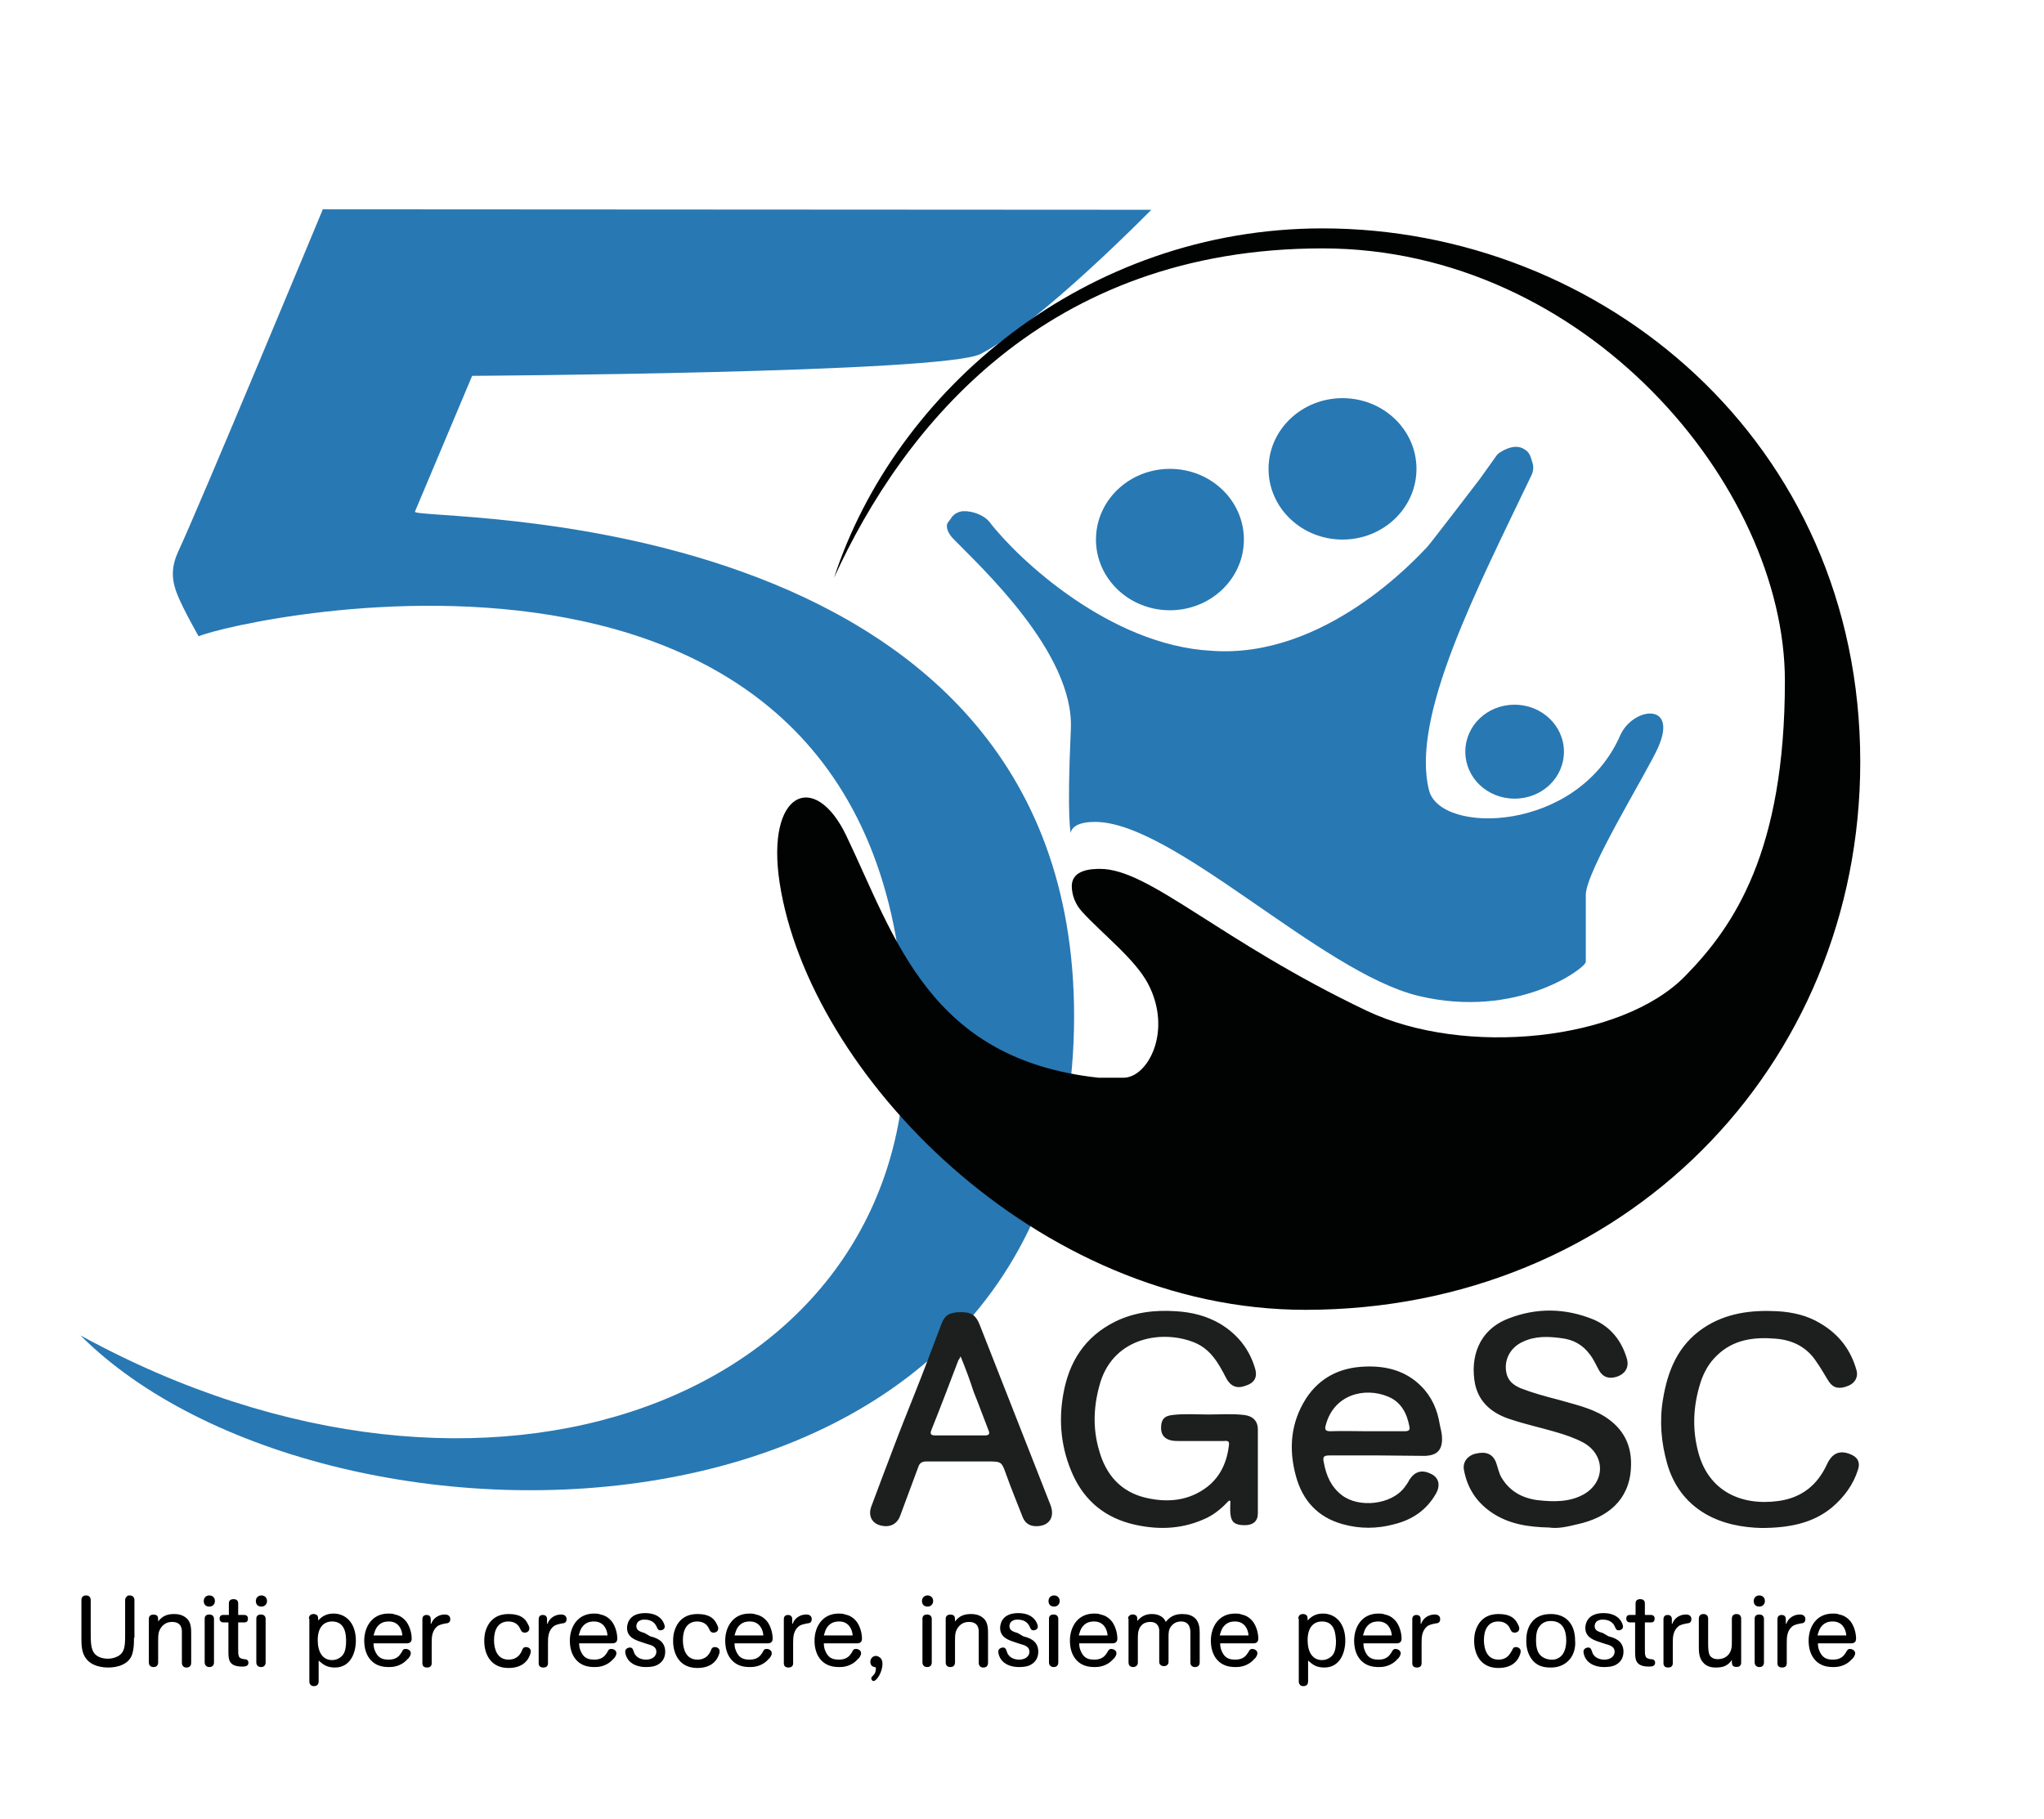
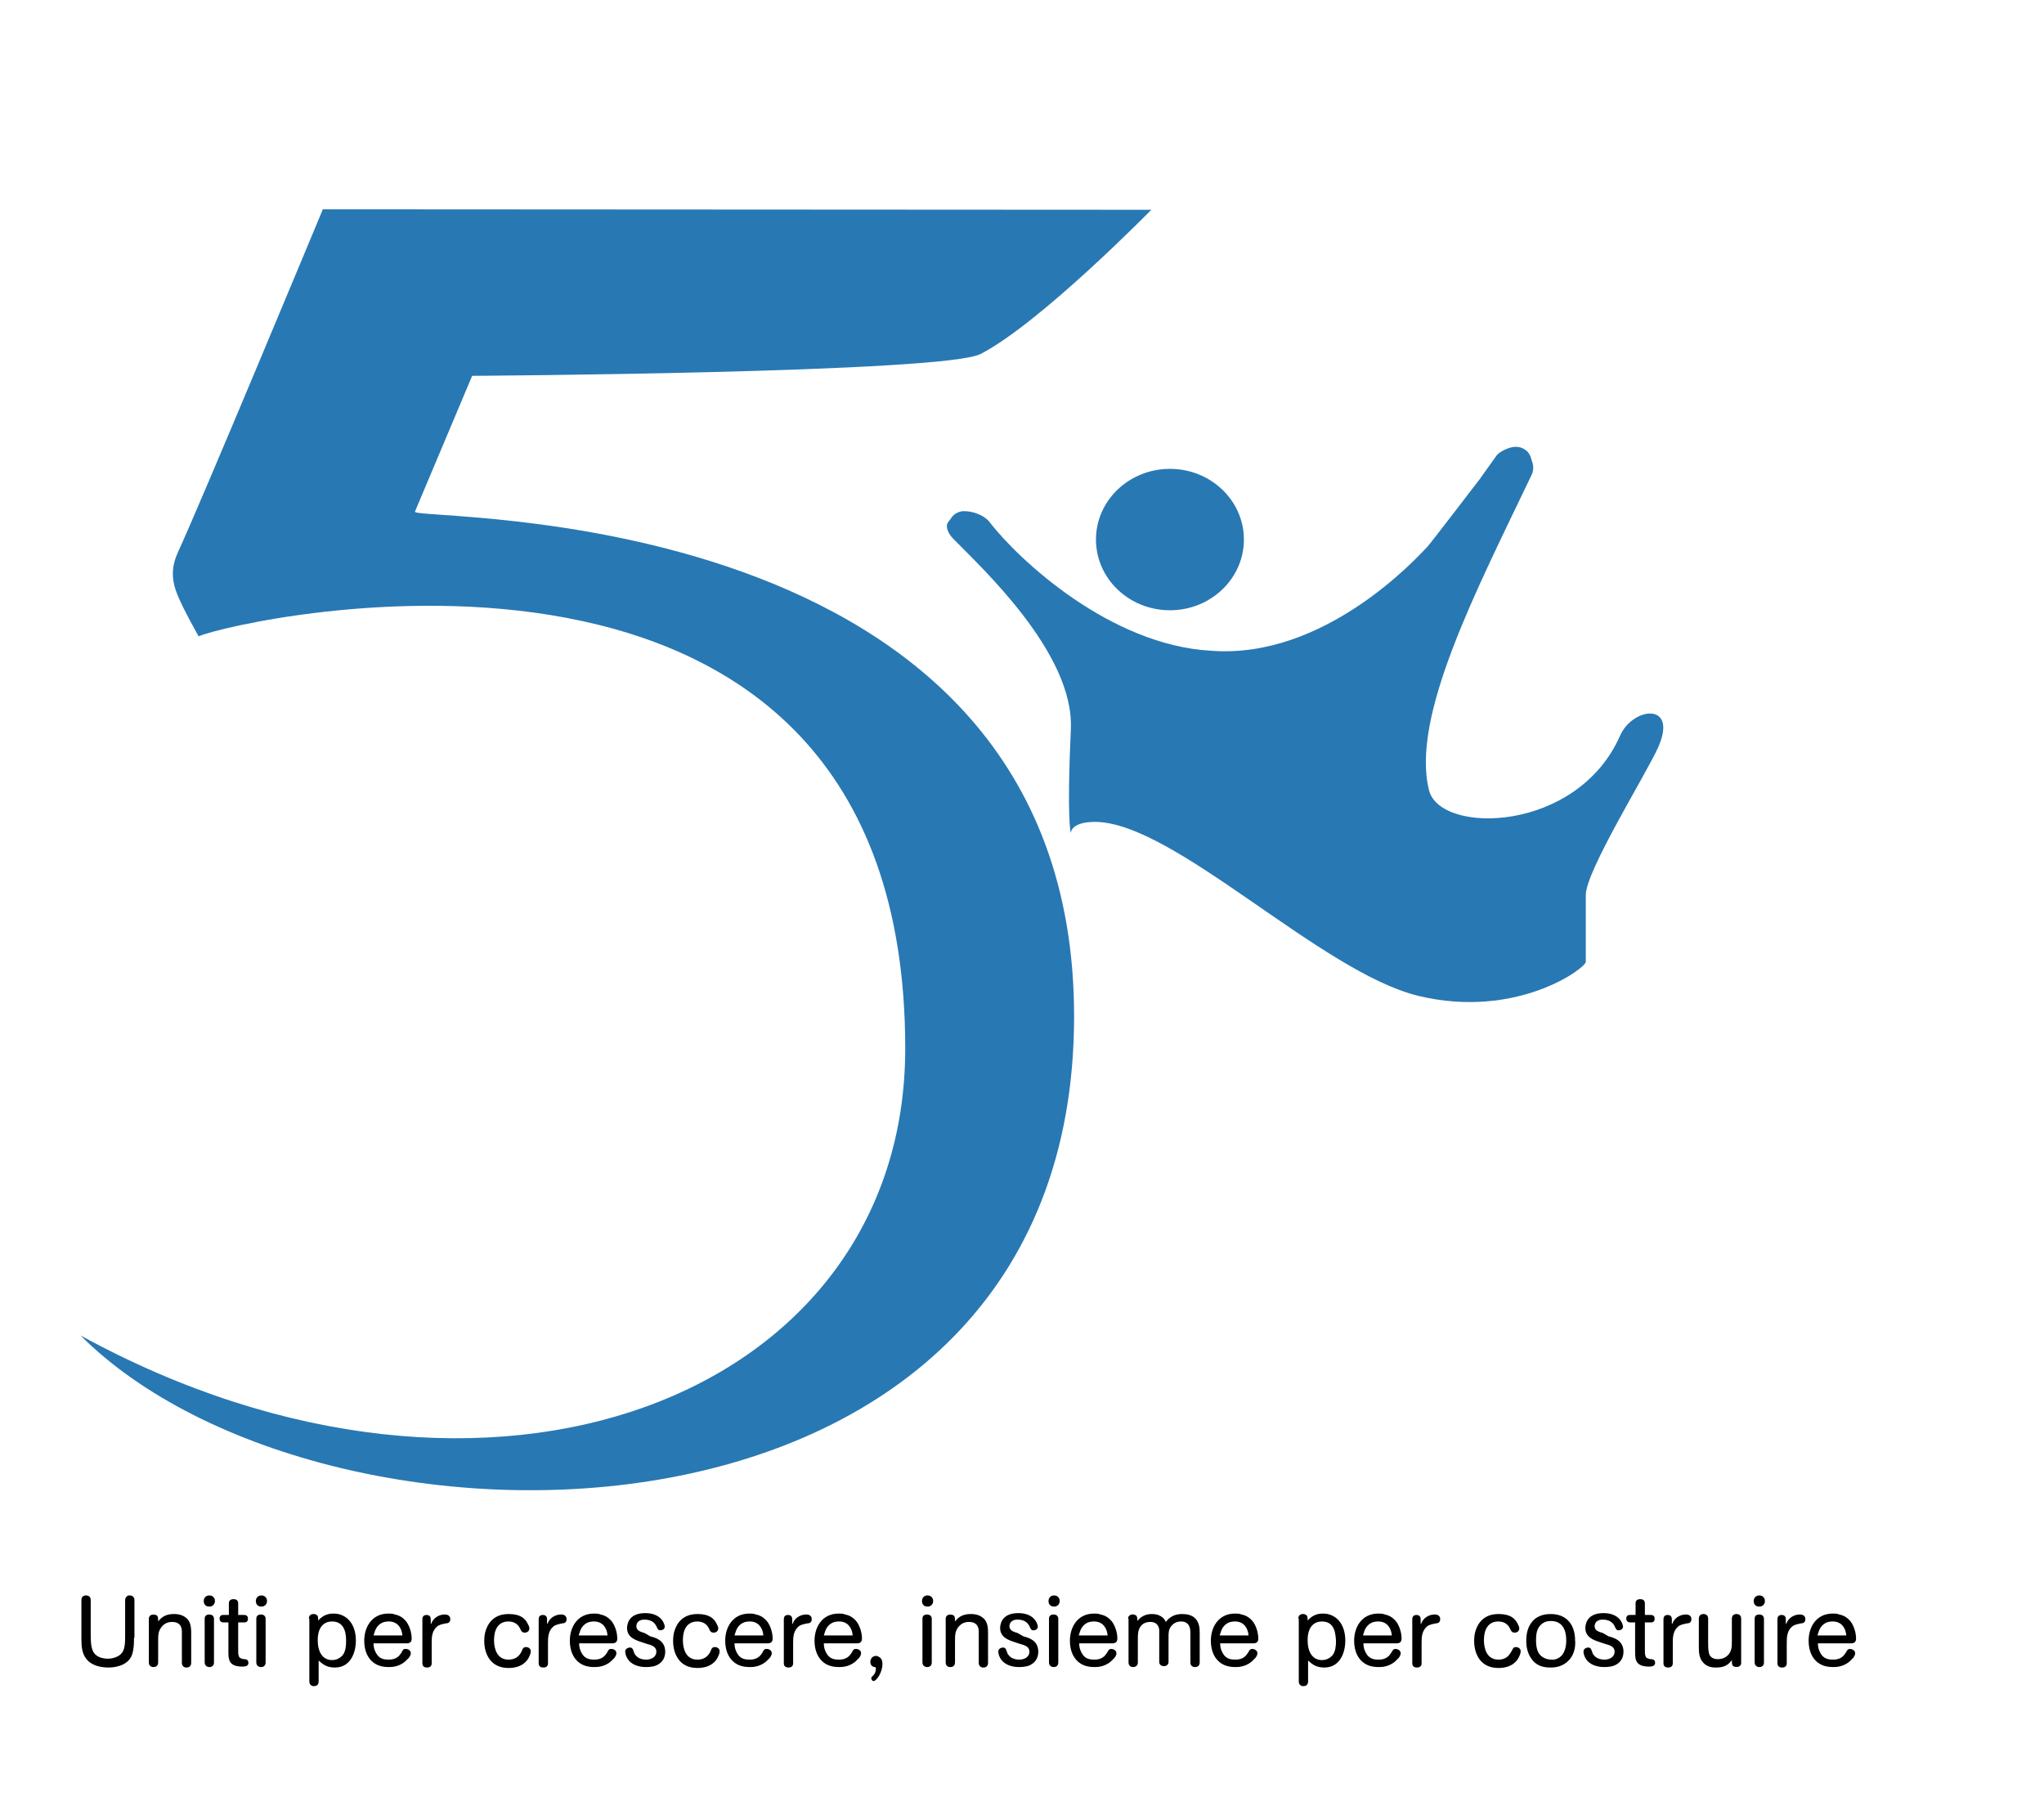
<svg xmlns="http://www.w3.org/2000/svg" xml:space="preserve" id="Livello_1" x="0" y="0" style="enable-background:new 0 0 439.4 391" version="1.1" viewBox="0 0 439.4 391">
  <style>.st4{fill:#2878b3}.st6{fill:#1c1f1d}</style>
  <path d="M28.8 352.1c0 1.3 0 2.3-.4 3.6-.7 2.1-3.1 2.8-5.1 2.8-2.5 0-4-.9-4.7-1.8-1-1.2-1.1-2.8-1.1-4.4V344c0-.3.1-1 1-1s1 .7 1 1v6.4c0 2.5 0 3.7.6 4.8.2.3.9 1.4 3.1 1.4.6 0 1.3-.1 2.1-.5 1.5-.8 1.6-2.2 1.6-4.5V344c0-.3.1-.6.5-.9.1-.1.3-.1.5-.1.6 0 1 .4 1 1v8.1zM32 348c0-.3.1-.6.5-.8.3-.1.7-.1 1 0 .5.2.5.6.5 1.4.9-1.2 2-1.6 3.4-1.6 1.2 0 2.2.3 3 1.2.7.9.7 2.1.7 3.2v6.1c0 .3-.1 1-1 1-.2 0-.3 0-.5-.1-.4-.2-.5-.6-.5-.9V350.8c0-.6-.1-2.1-2.1-2.1-1.9 0-2.7 1.5-2.9 2.4-.1.6-.1 1.1-.1 1.7v4.6c0 .3-.1 1-1 1-.2 0-.3 0-.5-.1-.4-.2-.5-.5-.5-.9V348zM45 343c.6 0 1.2.4 1.2 1.2 0 .7-.5 1.2-1.2 1.2-.8 0-1.2-.5-1.2-1.2s.5-1.2 1.2-1.2zm1 14.4c0 .2 0 .3-.1.5s-.3.5-.9.5c-.6 0-1-.4-1-1V348c0-.3.1-.9 1-.9s1 .7 1 .9v9.4zM49.1 348.8H48c-.2 0-.8-.1-.8-.8 0-.8.6-.8.8-.8h1.2v-2.5c0-.3.1-.9 1-.9s1 .6 1 .9v2.5h1.3c.3 0 .8.1.8.8 0 .8-.6.8-.8.8h-1.3v5.4c0 1.3 0 1.4.1 1.7.1.6.6.7 1.1.8.5 0 1 .1 1 .8 0 .7-.7.8-1.3.8-3 0-3-1.6-3-3.3v-6.2zM56.2 343c.6 0 1.2.4 1.2 1.2 0 .7-.5 1.2-1.2 1.2-.8 0-1.2-.5-1.2-1.2s.5-1.2 1.2-1.2zm.9 14.4c0 .2 0 .3-.1.5s-.3.5-.9.5c-.6 0-1-.4-1-1V348c0-.3.1-.9 1-.9s1 .7 1 .9v9.4zM66.4 348c0-.3.1-1 1-1 .1 0 .3 0 .5.1.5.2.5.6.5 1.3.9-1 1.9-1.5 3.3-1.5 2.7 0 4.8 2.1 4.8 5.8 0 2.7-1.2 5.8-4.5 5.8-1.8 0-2.6-.7-3.5-1.5v4.5c0 .3-.1 1-1 1-.2 0-.3 0-.5-.1-.4-.2-.5-.6-.5-.9V348zm5 .6c-2 0-3.1 1.5-3.1 4s1 4.3 3.1 4.3c1.1 0 1.9-.6 2.3-1.1.6-.8.7-2 .7-3 0-1.2-.1-4.2-3-4.2zM80.3 353.3c0 1 .3 1.8.8 2.5.7.9 1.6 1 2.5 1 1.7 0 2.3-.9 2.7-1.5.3-.6.4-.8.9-.8s1.1.3 1.1.9v.2c-.1.4-.4.9-.7 1.1-1.5 1.7-3.4 1.7-4 1.7-1.4 0-2.8-.3-3.9-1.5-1-1.1-1.4-2.6-1.4-4.2 0-2.7 1.5-5.8 5.2-5.8.5 0 .9 0 1.4.2 1 .2 1.8.7 2.5 1.6.7 1 1.1 2.4 1.1 3.6 0 .9-.7 1-1 1h-7.2zm6.2-1.7c-.1-1.4-.9-3-2.9-3-.4 0-1.3 0-2.1.7-.9.8-1 1.8-1.2 2.3h6.2zM92.7 349.1c.4-1.2 1.6-2 2.9-2 .2 0 1.2 0 1.2 1 0 .8-.6.9-.9.9-.5.1-1.1.2-1.7.5-1.4 1-1.4 2.5-1.4 3.8v4.3c0 .3-.1.9-1 .9s-1-.6-1-.9v-9.5c0-.3.1-.9.9-.9s.9.6.9.9v1zM112.2 354.9c.1-.4.3-.8.9-.8.3 0 1 .2 1 .9 0 .3-.1.7-.4 1.3-.3.6-1.3 2.3-4.4 2.3-3.9 0-5.2-3.1-5.2-5.8 0-.9.1-1.7.4-2.5 1.2-3.3 4.1-3.3 4.9-3.3 2.5 0 3.5 1 4 2 .4.7.4 1 .4 1.1 0 .6-.5.9-1 .9-.6 0-.8-.4-1-.9-.2-.4-.8-1.5-2.5-1.5-2.3 0-3.1 1.9-3.1 4 0 1.8.6 4.2 3.1 4.2 2 0 2.6-1.3 2.9-1.9zM117.7 349.1c.4-1.2 1.6-2 2.9-2 .2 0 1.2 0 1.2 1 0 .8-.6.9-.9.9-.5.1-1.1.2-1.7.5-1.4 1-1.4 2.5-1.4 3.8v4.3c0 .3-.1.9-1 .9s-1-.6-1-.9v-9.5c0-.3.1-.9.9-.9s.9.6.9.9v1zM124.5 353.3c0 1 .3 1.8.8 2.5.7.9 1.6 1 2.5 1 1.7 0 2.3-.9 2.7-1.5.3-.6.4-.8.9-.8s1.1.3 1.1.9v.2c-.1.4-.4.9-.7 1.1-1.5 1.7-3.4 1.7-4 1.7-1.4 0-2.8-.3-3.9-1.5-1-1.1-1.4-2.6-1.4-4.2 0-2.7 1.5-5.8 5.2-5.8.5 0 .9 0 1.4.2 1 .2 1.8.7 2.5 1.6.7 1 1.1 2.4 1.1 3.6 0 .9-.7 1-1 1h-7.2zm6.1-1.7c-.1-1.4-.9-3-2.9-3-.4 0-1.3 0-2.1.7-.9.8-1 1.8-1.2 2.3h6.2zM139.8 351.8c1.2.3 3.2.9 3.2 3.3 0 1.4-.7 2.2-1.3 2.6-.8.6-1.9.7-2.9.7-.6 0-2.1-.1-3.2-1-1-.8-1.2-2-1.2-2.3 0-.7.7-.9 1-.9.5 0 .6.3.7.5.3.8.3.9.5 1.1.5.7 1.4 1 2.3 1 1.3 0 2.2-.7 2.2-1.7 0-1.1-1-1.4-2.1-1.7l-1.2-.4c-1.2-.4-3-1-3-3 0-.6.2-3.2 3.9-3.2 3.6 0 4.2 2.5 4.2 2.9 0 .6-.6.8-.9.8-.5 0-.6-.2-.9-.9-.2-.4-.8-1.4-2.5-1.4-.3 0-.8 0-1.2.3-.4.2-.6.7-.6 1.1 0 1 .9 1.2 1.8 1.5l1.2.7zM152.8 354.9c.1-.4.3-.8.9-.8.3 0 1 .2 1 .9 0 .3-.1.7-.4 1.3-.3.6-1.3 2.3-4.4 2.3-3.9 0-5.2-3.1-5.2-5.8 0-.9.1-1.7.4-2.5 1.2-3.3 4.1-3.3 4.9-3.3 2.5 0 3.5 1 4 2 .4.7.4 1 .4 1.1 0 .6-.5.9-1 .9-.6 0-.8-.4-1-.9-.2-.4-.8-1.5-2.5-1.5-2.3 0-3.1 1.9-3.1 4 0 1.8.6 4.2 3.1 4.2 2 0 2.6-1.3 2.9-1.9zM157.9 353.3c0 1 .3 1.8.8 2.5.7.9 1.6 1 2.5 1 1.7 0 2.3-.9 2.7-1.5.3-.6.4-.8.9-.8s1.1.3 1.1.9v.2c-.1.4-.4.9-.7 1.1-1.5 1.7-3.4 1.7-4 1.7-1.4 0-2.8-.3-3.9-1.5-1-1.1-1.4-2.6-1.4-4.2 0-2.7 1.5-5.8 5.2-5.8.5 0 .9 0 1.4.2 1 .2 1.8.7 2.5 1.6.7 1 1.1 2.4 1.1 3.6 0 .9-.7 1-1 1h-7.2zm6.2-1.7c-.1-1.4-.9-3-2.9-3-.4 0-1.3 0-2.1.7-.9.8-1 1.8-1.2 2.3h6.2zM170.4 349.1c.4-1.2 1.6-2 2.9-2 .2 0 1.2 0 1.2 1 0 .8-.6.9-.9.9-.5.1-1.1.2-1.7.5-1.4 1-1.4 2.5-1.4 3.8v4.3c0 .3-.1.9-1 .9s-1-.6-1-.9v-9.5c0-.3.1-.9.9-.9s.9.6.9.9v1zM177.1 353.3c0 1 .3 1.8.8 2.5.7.9 1.6 1 2.5 1 1.7 0 2.3-.9 2.7-1.5.3-.6.4-.8.9-.8s1.1.3 1.1.9v.2c-.1.4-.4.9-.7 1.1-1.5 1.7-3.4 1.7-4 1.7-1.4 0-2.8-.3-3.9-1.5-1-1.1-1.4-2.6-1.4-4.2 0-2.7 1.5-5.8 5.2-5.8.5 0 .9 0 1.4.2 1 .2 1.8.7 2.5 1.6.7 1 1.1 2.4 1.1 3.6 0 .9-.7 1-1 1h-7.2zm6.2-1.7c-.1-1.4-.9-3-2.9-3-.4 0-1.3 0-2.1.7-.9.8-1 1.8-1.2 2.3h6.2zM187.5 358.2c-.3-.2-.4-.6-.4-.9 0-.7.5-1.3 1.2-1.3.2 0 .5.1.8.3.3.2.6.6.6 1.4 0 1.9-1.3 3.7-1.9 3.7-.3 0-.5-.3-.5-.6 0-.2.1-.3.5-.7.3-.3.5-.7.5-1.6-.2-.1-.5-.1-.8-.3zM199.4 343c.6 0 1.2.4 1.2 1.2 0 .7-.5 1.2-1.2 1.2-.8 0-1.2-.5-1.2-1.2s.5-1.2 1.2-1.2zm.9 14.4c0 .2 0 .3-.1.5s-.3.5-.9.5c-.6 0-1-.4-1-1V348c0-.3.1-.9 1-.9s1 .7 1 .9v9.4zM203.3 348c0-.3.1-.6.5-.8.3-.1.7-.1 1 0 .5.2.5.6.5 1.4.9-1.2 2-1.6 3.4-1.6 1.2 0 2.2.3 3 1.2.7.9.7 2.1.7 3.2v6.1c0 .3-.1 1-1 1-.2 0-.3 0-.5-.1-.4-.2-.5-.6-.5-.9V350.8c0-.6-.1-2.1-2.1-2.1-1.9 0-2.7 1.5-2.9 2.4-.1.6-.1 1.1-.1 1.7v4.6c0 .3-.1 1-1 1-.2 0-.3 0-.5-.1-.4-.2-.5-.5-.5-.9V348zM220 351.8c1.2.3 3.2.9 3.2 3.3 0 1.4-.7 2.2-1.3 2.6-.8.6-1.9.7-2.9.7-.6 0-2.1-.1-3.2-1-1-.8-1.2-2-1.2-2.3 0-.7.7-.9 1-.9.5 0 .6.3.7.5.3.8.3.9.5 1.1.5.7 1.4 1 2.3 1 1.3 0 2.2-.7 2.2-1.7 0-1.1-1-1.4-2.1-1.7l-1.2-.4c-1.2-.4-3-1-3-3 0-.6.2-3.2 3.9-3.2 3.6 0 4.2 2.5 4.2 2.9 0 .6-.6.8-.9.8-.5 0-.6-.2-.9-.9-.2-.4-.8-1.4-2.5-1.4-.3 0-.8 0-1.2.3-.4.2-.6.7-.6 1.1 0 1 .9 1.2 1.8 1.5l1.2.7zM226.6 343c.6 0 1.2.4 1.2 1.2 0 .7-.5 1.2-1.2 1.2-.8 0-1.2-.5-1.2-1.2s.5-1.2 1.2-1.2zm.9 14.4c0 .2 0 .3-.1.5s-.3.5-.9.5c-.6 0-1-.4-1-1V348c0-.3.1-.9 1-.9s1 .7 1 .9v9.4zM232 353.3c0 1 .3 1.8.8 2.5.7.9 1.6 1 2.5 1 1.7 0 2.3-.9 2.7-1.5.3-.6.5-.8.9-.8s1.1.3 1.1.9v.2c-.1.4-.4.9-.7 1.1-1.5 1.7-3.4 1.7-4 1.7-1.4 0-2.8-.3-3.9-1.5-1-1.1-1.4-2.6-1.4-4.2 0-2.7 1.5-5.8 5.2-5.8.5 0 .9 0 1.4.2 1 .2 1.8.7 2.5 1.6.7 1 1.1 2.4 1.1 3.6 0 .9-.7 1-1 1H232zm6.1-1.7c-.1-1.4-.9-3-2.9-3-.4 0-1.3 0-2.1.7-.9.8-1 1.8-1.2 2.3h6.2zM242.5 348c0-.3.1-.6.5-.8.2-.1.7-.2 1 0 .5.2.5.6.5 1.3.8-1 1.8-1.5 3.1-1.5.6 0 1.3.1 1.8.4.8.4 1.1 1 1.2 1.3.8-1 1.8-1.7 3.5-1.7 1.1 0 2.2.2 3 1.1.7.9.8 1.9.8 2.9v6.4c0 .3-.1 1-1 1-.2 0-.3 0-.5-.1-.4-.2-.5-.5-.5-.9V351c0-.7-.1-2.4-2-2.4-1.2 0-1.8.6-2.2 1.1-.5.7-.5 1.4-.5 2.3v5.3c0 .3-.1.6-.5.8-.2.1-.4.1-.5.1-.2 0-.3 0-.5-.1-.4-.2-.5-.5-.5-.8v-6.8c0-.4-.2-1.8-1.9-1.8-.9 0-1.7.3-2.2 1.1-.5.8-.5 1.6-.5 2.7v4.9c0 .1 0 .3-.1.5s-.4.5-.9.5c-.9 0-1-.7-1-1V348zM262.3 353.3c0 1 .3 1.8.8 2.5.7.9 1.6 1 2.5 1 1.7 0 2.3-.9 2.7-1.5.3-.6.5-.8.9-.8s1.1.3 1.1.9v.2c-.1.4-.4.9-.7 1.1-1.5 1.7-3.4 1.7-4 1.7-1.4 0-2.8-.3-3.9-1.5-1-1.1-1.4-2.6-1.4-4.2 0-2.7 1.5-5.8 5.2-5.8.5 0 .9 0 1.4.2 1 .2 1.8.7 2.5 1.6.7 1 1.1 2.4 1.1 3.6 0 .9-.7 1-1 1h-7.2zm6.1-1.7c-.1-1.4-.9-3-2.9-3-.4 0-1.3 0-2.1.7-.9.8-1 1.8-1.2 2.3h6.2zM279.1 348c0-.3.1-1 1-1 .1 0 .3 0 .5.1.5.2.5.6.5 1.3.9-1 1.9-1.5 3.3-1.5 2.7 0 4.8 2.1 4.8 5.8 0 2.7-1.2 5.8-4.5 5.8-1.8 0-2.6-.7-3.5-1.5v4.5c0 .3-.1 1-1 1-.2 0-.3 0-.5-.1-.4-.2-.5-.6-.5-.9V348zm5.1.6c-2 0-3.1 1.5-3.1 4s1 4.3 3.1 4.3c1.1 0 1.9-.6 2.3-1.1.6-.8.7-2 .7-3-.1-1.2-.1-4.2-3-4.2zM293.1 353.3c0 1 .3 1.8.8 2.5.7.9 1.6 1 2.5 1 1.7 0 2.3-.9 2.7-1.5.3-.6.5-.8.9-.8s1.1.3 1.1.9v.2c-.1.4-.4.9-.7 1.1-1.5 1.7-3.4 1.7-4 1.7-1.4 0-2.8-.3-3.9-1.5-1-1.1-1.4-2.6-1.4-4.2 0-2.7 1.5-5.8 5.2-5.8.5 0 .9 0 1.4.2 1 .2 1.8.7 2.5 1.6.7 1 1.1 2.4 1.1 3.6 0 .9-.7 1-1 1h-7.2zm6.1-1.7c-.1-1.4-.9-3-2.9-3-.4 0-1.3 0-2.1.7-.9.8-1 1.8-1.2 2.3h6.2zM305.5 349.1c.4-1.2 1.6-2 2.9-2 .2 0 1.2 0 1.2 1 0 .8-.6.9-.9.9-.5.1-1.1.2-1.7.5-1.4 1-1.4 2.5-1.4 3.8v4.3c0 .3-.1.9-1 .9s-1-.6-1-.9v-9.5c0-.3.1-.9.9-.9s.9.6.9.9v1zM325 354.9c.2-.4.3-.8.9-.8.3 0 1 .2 1 .9 0 .3-.1.7-.4 1.3-.3.6-1.3 2.3-4.4 2.3-3.9 0-5.2-3.1-5.2-5.8 0-.9.1-1.7.4-2.5 1.2-3.3 4.1-3.3 4.9-3.3 2.5 0 3.5 1 4 2 .4.7.4 1 .4 1.1 0 .6-.5.9-1 .9-.6 0-.8-.4-1-.9-.2-.4-.8-1.5-2.5-1.5-2.3 0-3.1 1.9-3.1 4 0 1.8.6 4.2 3.1 4.2 2 0 2.5-1.3 2.9-1.9zM337.3 356.9c-1.3 1.4-2.9 1.6-3.9 1.6-1.1 0-2.7-.1-3.9-1.5-1.3-1.5-1.4-3.4-1.4-4.2 0-1 .1-2.8 1.3-4.2 1.3-1.5 3.1-1.6 4-1.6 3.1 0 5.2 2 5.2 5.7.1.9 0 2.8-1.3 4.2zm-1.4-1.2c.7-1 .8-2.3.8-3 0-2.1-.7-4.2-3.3-4.2-.6 0-1.7.1-2.5 1.2-.6.8-.7 1.9-.7 3s.2 2.3.8 3c.4.5 1.3 1.1 2.5 1.1.8.1 1.8-.3 2.4-1.1zM345.8 351.8c1.2.3 3.2.9 3.2 3.3 0 1.4-.7 2.2-1.3 2.6-.8.6-1.9.7-2.9.7-.6 0-2.1-.1-3.2-1-1-.8-1.2-2-1.2-2.3 0-.7.7-.9 1-.9.5 0 .6.3.7.5.3.8.3.9.5 1.1.5.7 1.4 1 2.3 1 1.3 0 2.2-.7 2.2-1.7 0-1.1-1-1.4-2.1-1.7l-1.2-.4c-1.2-.4-3-1-3-3 0-.6.2-3.2 3.9-3.2 3.6 0 4.2 2.5 4.2 2.9 0 .6-.6.8-.9.8-.5 0-.6-.2-.9-.9-.2-.4-.8-1.4-2.5-1.4-.3 0-.8 0-1.2.3-.4.2-.6.7-.6 1.1 0 1 .9 1.2 1.8 1.5l1.2.7zM351.5 348.8h-1.1c-.2 0-.8-.1-.8-.8 0-.8.6-.8.8-.8h1.2v-2.5c0-.3.1-.9 1-.9s1 .6 1 .9v2.5h1.3c.3 0 .8.1.8.8 0 .8-.6.8-.8.8h-1.3v5.4c0 1.3 0 1.4.1 1.7.1.6.6.7 1.1.8.5 0 1 .1 1 .8 0 .7-.7.8-1.3.8-3 0-3-1.6-3-3.3v-6.2zM359.5 349.1c.4-1.2 1.6-2 2.9-2 .2 0 1.2 0 1.2 1 0 .8-.6.9-.9.9-.5.1-1.1.2-1.7.5-1.4 1-1.4 2.5-1.4 3.8v4.3c0 .3-.1.9-1 .9s-1-.6-1-.9v-9.5c0-.3.1-.9.9-.9s.9.6.9.9v1zM374.3 357.5c0 .3-.1.6-.5.8-.3.1-.7.1-1 0-.5-.2-.5-.6-.5-1.4-.9 1.2-1.8 1.6-3.4 1.6-.5 0-1.9 0-2.8-1.1-.9-1-.9-2.4-.9-3.4v-6c0-.3.1-1 1-1s1 .7 1 1v5.3c0 1.4.1 2 .3 2.5.5.9 1.5.9 1.8.9 1.4 0 2.6-.8 2.9-2.3.1-.5.1-1 .1-1.8V348c0-.3.1-1 1-1s1 .7 1 1v9.5zM378.2 343c.6 0 1.2.4 1.2 1.2 0 .7-.5 1.2-1.2 1.2-.8 0-1.2-.5-1.2-1.2s.5-1.2 1.2-1.2zm1 14.4c0 .2 0 .3-.1.5s-.3.5-.9.5c-.6 0-1-.4-1-1V348c0-.3.1-.9 1-.9s1 .7 1 .9v9.4zM384 349.1c.4-1.2 1.6-2 2.9-2 .2 0 1.2 0 1.2 1 0 .8-.6.9-.9.9-.5.1-1.1.2-1.7.5-1.4 1-1.4 2.5-1.4 3.8v4.3c0 .3-.1.9-1 .9s-1-.6-1-.9v-9.5c0-.3.1-.9.9-.9s.9.6.9.9v1zM390.8 353.3c0 1 .3 1.8.8 2.5.7.9 1.6 1 2.5 1 1.7 0 2.3-.9 2.7-1.5.3-.6.5-.8.9-.8s1.1.3 1.1.9v.2c-.1.4-.4.9-.7 1.1-1.5 1.7-3.4 1.7-4 1.7-1.4 0-2.8-.3-3.9-1.5-1-1.1-1.4-2.6-1.4-4.2 0-2.7 1.5-5.8 5.2-5.8.5 0 .9 0 1.4.2 1 .2 1.8.7 2.5 1.6.7 1 1.1 2.4 1.1 3.6 0 .9-.7 1-1 1h-7.2zm6.1-1.7c-.1-1.4-.9-3-2.9-3-.4 0-1.3 0-2.1.7-.9.8-1 1.8-1.2 2.3h6.2z" />
  <path d="M101.5 80.8s101.3-.6 109.3-4.7c12.8-6.6 36.7-31 36.7-31L69.4 45s-26.9 64.7-31.1 73.6c-1.4 3.1-1.6 5.8-.1 9.4 1.2 3 4.5 8.8 4.5 8.8 8.4-3.7 151.9-36.4 151.9 88.6 0 74.8-89.3 109.9-177.3 61.7 52.6 52.6 213.6 51.9 213.6-68.6 0-112.2-142.5-106.3-141.7-108.5l12.3-29.2z" class="st4" />
-   <path d="M181.9 179.6c-6.8-14.1-17.3-9.4-14.3 10.2 6.3 41 55.2 91.8 113 91.8 68.3 0 119.3-52.2 119.3-117.8 0-69-55.7-114.7-115.6-114.7-50.9 0-91.8 34.7-105 75.1 14.9-32.6 45.6-70.8 105-70.8 56.5 0 99.4 51 99.4 93 0 36.6-10.9 52.7-21.4 63.4-13.6 14-47.4 17.5-68.5 7.5-31.7-15.1-46.7-30.5-57.3-30.5-1.7 0-6 .1-6.1 3.6 0 2.1.8 4.1 2.3 5.7 4.3 4.7 11.3 10.1 14.1 15.4 5.3 10.1 0 20.2-5.3 20.2h-5.3c-36.5-3.9-43.8-30.2-54.3-52.1z" style="fill:#010202" />
-   <ellipse cx="288.6" cy="100.8" class="st4" rx="15.9" ry="15.2" />
  <ellipse cx="251.5" cy="116" class="st4" rx="15.9" ry="15.2" />
  <path d="M304.9 214.1c21.2 5.1 36-6 36-7.3v-14.4c0-5.1 12.8-25.7 15.5-31.6 4.5-10-5.4-8.8-8.1-2.7-9.2 21-38.7 21.4-41.1 11.8-4-15.8 10.3-43.2 22.1-67.9.3-.7.4-1.5.2-2.3l-.4-1.3c-.2-.6-.5-1.2-1.1-1.6-2-1.6-4.5-.2-5.6.5-.3.2-.6.5-.8.8l-3.5 4.9s-10.7 14-11.3 14.6c-2.3 2.4-22.1 24.2-46.5 22.3-21.6-1.2-41.3-19.5-47.6-27.7-1.1-1.4-3.6-2.4-5.7-2.3-1.1.1-2.1.7-2.6 1.6l-.6.8c-.7 1 .2 2.6 1.1 3.5 5.6 5.8 26.1 24.5 25.3 41-.9 19.8 0 22.3 0 22.3s-.1-2.4 5.2-2.4c16.9 0 48.5 32.3 69.5 37.4z" class="st4" />
-   <path d="M336.2 161.6c0 5.6-4.7 10.1-10.6 10.1-5.9 0-10.6-4.5-10.6-10.1s4.7-10.1 10.6-10.1c5.8 0 10.6 4.5 10.6 10.1" class="st4" />
-   <path d="M264.2 322.6c-1.4 1.5-2.9 2.8-4.7 3.7-5 2.4-10.1 2.7-15.5 1.5-6.3-1.4-10.7-5-13.3-10.6-2.6-5.7-3.2-11.6-2.1-17.6 1.2-6.7 4.5-12.2 11.2-15.5 4.1-2 8.5-2.5 13-2.2 3.4.2 6.6 1 9.5 2.7 3.8 2.3 6.3 5.5 7.5 9.6.6 2-.2 3.2-2.3 3.8-1.8.6-3.1-.1-4-1.9-1.6-3.1-3.3-6.1-6.8-7.5-6.7-2.7-17-1.2-20.1 8.4-1.5 4.9-1.8 9.9-.3 14.9 1.4 5 4.5 8.8 10 10.1 4.7 1.1 9.3.7 13.3-2.4 2.9-2.3 4.2-5.5 4.6-9 .1-1-.6-.8-1.2-.8h-9.5c-.5 0-1.1 0-1.6-.1-1.6-.3-2.4-1.3-2.3-3 .1-1.6.7-2.3 2.5-2.5 2.6-.3 5.2-.1 7.7-.1s5.1-.2 7.6.1c1.9.2 3 1.3 3 3.1v18.1c0 1.6-1 2.5-2.8 2.5-2.1 0-2.9-.6-3.1-2.4-.1-.9 0-1.9 0-2.8 0 0-.1 0-.3-.1zM333 328.4c-4.4-.1-8.6-.7-12.3-3.2-3.4-2.3-5.3-5.4-6-9.2-.3-1.7.8-3.1 2.6-3.5 2.2-.5 3.6.1 4.3 1.9.4 1.1.6 2.3 1.2 3.3 1.7 2.8 4.2 4.3 7.6 4.8 3.4.4 6.9.5 10-1.2 4.8-2.7 4.7-8.6-.1-11.2-1.9-1-4-1.7-6.1-2.3-3.1-.9-6.3-1.6-9.3-2.6-3.9-1.2-6.9-3.5-7.8-7.6-1.1-5.7.7-11.6 7.1-14.1 6.1-2.4 12.3-2.3 18.4.2 3.7 1.6 6 4.6 7.1 8.3.6 1.9-.3 3.4-2.2 4-1.6.5-2.9.1-3.7-1.3-.7-1.2-1.2-2.5-2.1-3.6-1.5-2-3.5-3.1-6-3.4-2.9-.4-5.7-.5-8.4.8-2.6 1.2-4 3.8-3.5 6.5.3 1.8 1.5 2.8 3.2 3.5 2.6 1 5.2 1.7 7.9 2.4 3.4 1 6.9 1.7 10 3.6 4.3 2.7 6 6.5 5.7 11.2-.4 6.9-5.1 10.6-11.5 12-2.1.5-4.1 1-6.1.7zM378.6 328.5c-3.8-.1-8.2-.8-12.1-3.1-4.2-2.5-6.8-6.2-8.1-10.7-1.3-4.6-1.7-9.2-.9-13.9 1-6.1 3.2-11.6 8.7-15.3 4.8-3.2 10.2-3.9 15.9-3.6 3.3.2 6.4.9 9.2 2.6 4.1 2.4 6.6 5.8 7.8 10.1.4 1.4-.3 2.7-1.7 3.3-1.9.8-3.2.6-4.2-.8-.9-1.4-1.7-2.9-2.7-4.3-2-3.1-5-4.7-8.8-5-4.7-.4-9.1.2-12.6 3.6-1.7 1.6-2.8 3.6-3.5 5.7-1.6 5-1.9 10-.5 15.2 2.2 8.2 9.1 11.5 17.2 10.4 5.1-.7 8.4-3.5 10.4-7.8 1.1-2.4 2.6-3.1 4.7-2.4 1.8.6 2.6 1.7 2 3.5-1 3.2-3 5.9-5.6 8.1-4 3.3-9 4.4-15.2 4.4zM206.6 282.1c2.3 0 3.2.7 4 2.7l9.9 25.2c1.8 4.5 3.5 9 5.3 13.5 1.1 2.8-.4 4.8-3.4 4.6-1.2-.1-2-.7-2.5-1.8-1.2-3.1-2.5-6.2-3.6-9.3-1-2.8-1-2.8-4.1-2.8h-13c-1 0-1.5.3-1.8 1.2l-3.9 10.5c-.7 1.9-2.4 2.6-4.4 2-1.7-.5-2.5-2.1-1.8-4 1.5-4.1 3.1-8.2 4.6-12.2 1.5-4 3.1-8 4.7-12 2-5 3.9-10.1 5.8-15.1.7-1.9 1.8-2.5 4.2-2.5zm-.1 9.5c-.2.5-.4.7-.5.9-1.9 5-3.8 10-5.8 15-.4 1 .2 1.1.9 1.1h10.6c1 0 1.1-.4.8-1.1-1.1-2.8-2.1-5.6-3.2-8.3-.8-2.5-1.7-4.9-2.8-7.6zM296 312.9h-10.1c-1.4 0-1.6.3-1.3 1.6.5 2.7 1.5 5.1 3.8 6.9 3.7 2.9 10.7 2.1 13.5-1.6.4-.5.8-1.1 1.1-1.7 1.2-1.8 2.7-2.2 4.7-1.2 1.6.8 2 2.4 1 4.2-2 3.5-5 5.6-9 6.6-3.7 1-7.4 1-11 0-5.5-1.5-8.7-5.2-10.1-10.3-1.6-5.8-1.2-11.5 2.2-16.8 2.9-4.4 7.2-6.6 12.6-6.8 4.6-.2 8.8.9 12.1 4.2 2.3 2.3 3.5 5.1 4 8.2.2 1 .5 2 .5 3.1 0 2.5-1.1 3.6-3.7 3.7-3.5 0-6.9-.1-10.3-.1zm-2.1-5.2h7.9c.6 0 1.4 0 1.2-.9-.5-2.8-1.7-5.3-4.5-6.5-5.1-2.2-11.8-.5-13.5 6.1-.3 1 0 1.3 1 1.3 2.6-.1 5.2 0 7.9 0z" class="st6" />
</svg>